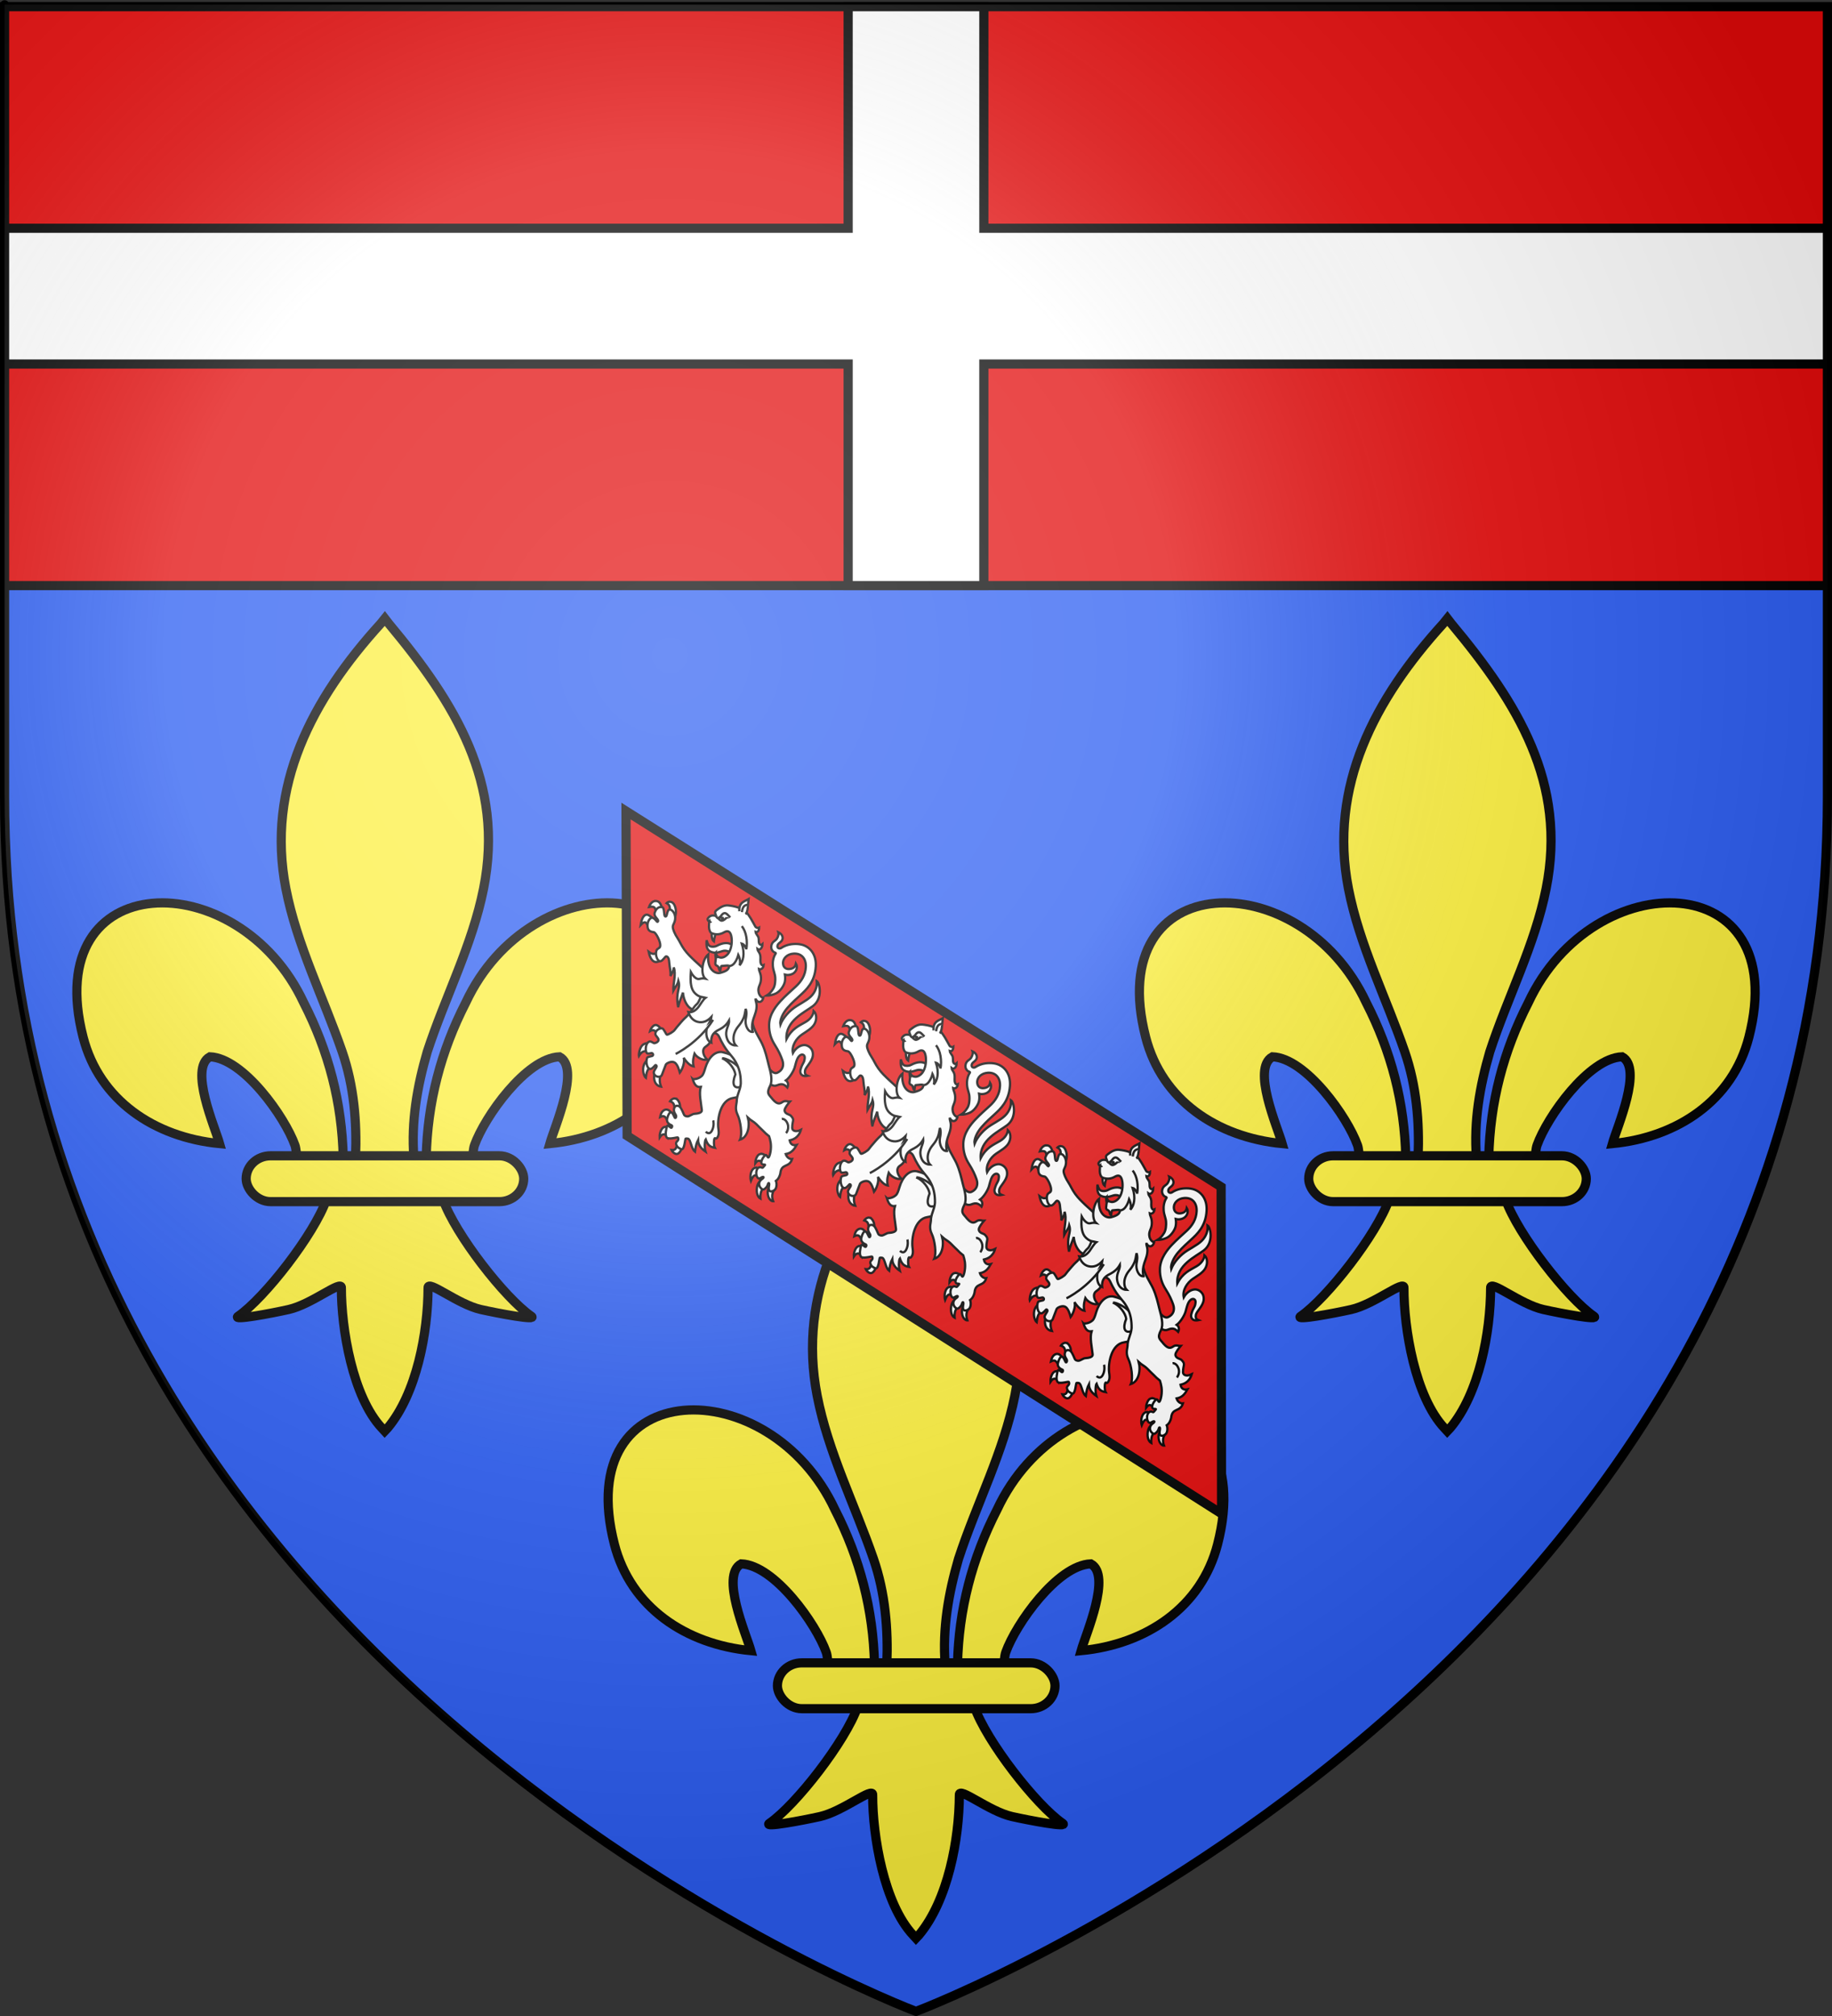
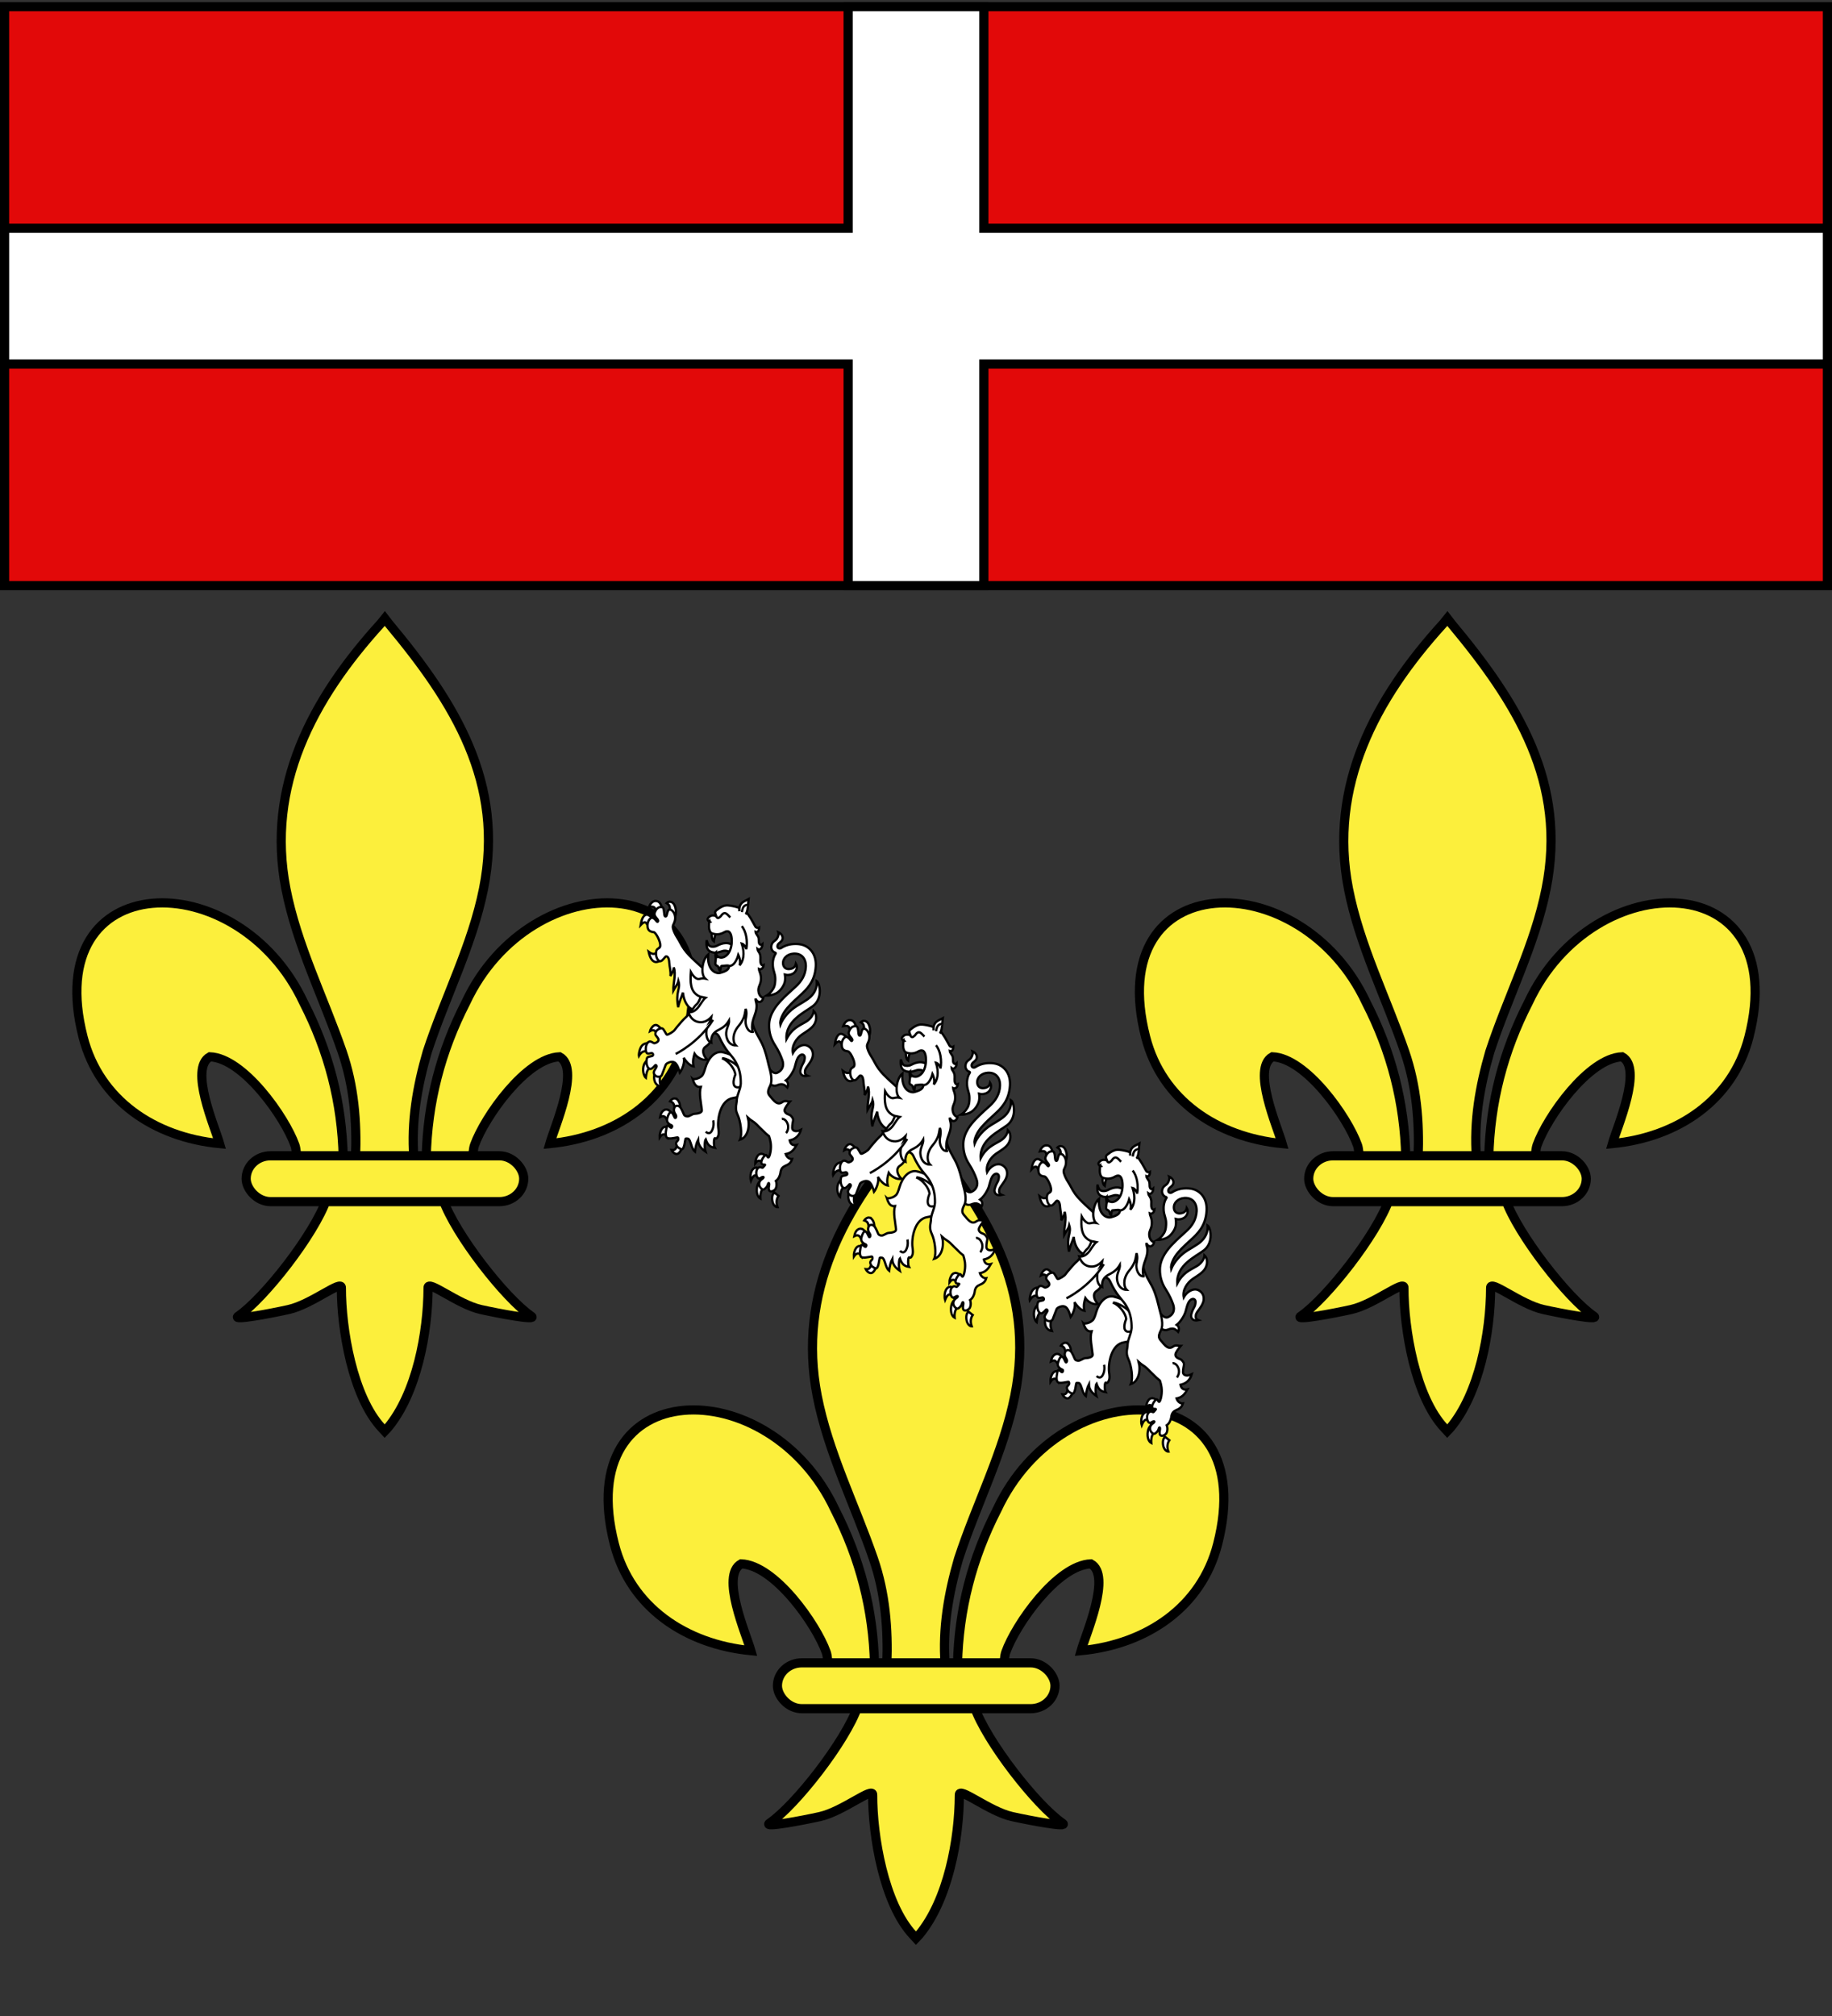
<svg xmlns="http://www.w3.org/2000/svg" xmlns:xlink="http://www.w3.org/1999/xlink" style="enable-background:new" id="svg2" height="660" width="600" version="1.0">
  <rect width="100%" height="100%" fill="#333333" stroke="none" />
  <desc id="desc4">Flag of Canton of Valais (Wallis)</desc>
  <defs id="defs6">
    <radialGradient gradientTransform="matrix(1.353,0,0,1.349,-77.629,-85.747)" gradientUnits="userSpaceOnUse" xlink:href="#linearGradient58" id="radialGradient3680-3" fy="223.111" fx="219.552" r="300" cy="223.111" cx="219.552" />
    <linearGradient id="linearGradient58">
      <stop id="stop50" style="stop-color:#ffffff;stop-opacity:0.314" offset="0" />
      <stop id="stop52" style="stop-color:#ffffff;stop-opacity:0.251" offset="0.407" />
      <stop id="stop54" style="stop-color:#969696;stop-opacity:0.125" offset="0.672" />
      <stop id="stop56" style="stop-color:#000000;stop-opacity:0.125" offset="1" />
    </linearGradient>
  </defs>
  <g id="g67" style="stroke:#000000;stroke-width:3">
    <g id="g70" style="fill:#2b5df2">
-       <path id="shield" d="m 300,658.5 c 0,0 -298.5,-112.32 -298.5,-397.772 0,-285.452 0,-258.552 0,-258.552 H 598.5 V 260.728 c 0,285.452 -298.5,397.772 -298.5,397.772 z" />
-     </g>
+       </g>
    <g id="lis" style="fill:#fcef3c">
      <use x="0" y="0" xlink:href="#path10710" id="use72" transform="matrix(-1,0,0,1,600,0)" width="100%" height="100%" />
      <path d="m 286.411,544.967 c -0.407,-18.05 -4.79,-34.826 -12.951,-50.723 -21.366,-45.793 -86.626,-44.7 -72.24,11.307 5.301,20.638 23.309,32.767 44.702,34.848 -1.544,-5.438 -10.038,-24.662 -3.181,-28.423 10.963,0.422 24.577,19.725 27.851,28.929 0.473,1.321 0.34,2.849 0.868,4.149" id="path10710" style="stroke-width:3" />
      <path d="m 298.737,370.094 c -22.51,24.719 -37.623,53.302 -31.108,86.826 3.594,18.495 12.309,35.624 18.454,53.441 3.842,11.178 4.825,22.855 4.37,34.605 h 19.097 c -0.914,-11.836 1.089,-23.306 4.37,-34.605 5.855,-17.928 14.763,-34.932 18.454,-53.441 6.9,-34.604 -9.296,-60.702 -31.01,-86.717 l -1.327,-1.724 z" id="path10712" style="stroke-width:3" />
      <path d="m 280.927,558.668 c -3.993,11.4 -20.272,32.277 -28.919,38.228 -2.243,1.543 10.72,-0.889 16.524,-2.185 7.612,-1.7 17.506,-9.963 17.274,-7.047 -0.021,13.354 3.664,35.637 13.271,45.876 l 0.91,0.987 0.94,-0.987 c 9.602,-11.412 13.222,-31.476 13.271,-45.876 -0.232,-2.916 9.662,5.347 17.274,7.047 5.804,1.296 18.766,3.728 16.524,2.185 -8.647,-5.951 -24.917,-26.828 -28.91,-38.228 z" id="path10714" style="stroke-width:3" />
      <rect width="90.906" height="15.005" rx="7.968" ry="7.968" x="254.62" y="544.386" id="rect10716" style="stroke-width:3" />
    </g>
    <path d="m 1.5,2.188 v 189.531 h 597 V 2.188 Z" id="rect3046" style="fill:#e20909" />
    <path d="M 277.777,2.188 V 74.73 H 1.5 v 44.445 h 276.277 v 72.543 h 44.445 V 119.176 H 598.5 V 74.73 H 322.223 V 2.188 Z" id="rect62" style="fill:#ffffff" />
    <use transform="translate(-174,-166)" xlink:href="#lis" />
    <use xlink:href="#lis" transform="translate(174,-166)" />
-     <path id="path23" style="fill:#e20909" d="M 400.076,495.576 205.395,371.832 205.021,265.519 399.931,388.555 Z" />
    <g id="lion" style="fill:#ffffff;stroke-width:0.75" transform="translate(0,20)">
      <path d="m 253.91,335.451 c 1.043,-0.11 2.171,-1.35 3.962,0.573 0.373,-0.785 0.335,-1.765 -0.492,-2.303 1.217,-0.876 2.523,-3.024 2.89,-4.287 0.478,-1.646 0.781,-3.554 2.046,-4.1 0.671,-0.29 1.3,0.16 1.242,1 -0.125,1.823 -0.746,1.471 -1.404,3.962 -0.247,0.935 0.241,2.348 2.341,1.899 -0.889,-0.36 -0.936,-0.907 -0.84,-1.638 0.167,-1.27 2.33,-2.88 2.556,-4.964 0.266,-2.451 -1.697,-3.425 -2.671,-3.458 -1.304,-0.045 -2.893,0.886 -3.854,2.597 -0.507,-2.373 1.152,-4.815 2.952,-6.046 1.508,-1.031 3.221,-1.958 4.06,-3.36 0.946,-1.581 0.756,-3.485 -0.215,-4.368 -0.05,0.914 -0.679,2.482 -2.563,3.578 -2.287,1.331 -4.498,2.15 -6.345,5.652 -0.388,-6.036 6.025,-8.797 8.689,-10.839 3.307,-2.534 2.227,-7.541 1.223,-8.171 0.058,0.846 0.093,2.174 -0.906,3.81 -1.156,1.892 -3.176,2.842 -5.614,4.354 -2.425,1.503 -4.438,3.788 -5.392,6.114 -0.263,-1.513 0.855,-3.799 2.263,-5.438 1.458,-1.698 3.2,-3.215 4.191,-4.128 1.973,-1.818 4.848,-4.344 5.147,-9.508 0.211,-3.632 -1.566,-6.056 -4.058,-6.959 -1.461,-0.529 -3.603,-0.489 -5.078,-0.062 -0.74,0.214 -1.478,0.519 -2.17,0.984 -0.488,0.327 -1.329,0.197 -1.245,-0.671 0.1,-1.023 1.532,-1.187 1.684,-2.388 0.126,-0.991 -0.611,-1.735 -1.391,-2.077 0.195,0.59 -0.017,1.301 -0.426,2.024 -0.533,0.941 -1.742,0.92 -1.899,2.648 -0.078,0.864 0.488,1.798 1.29,1.988 0.095,0.053 0.255,0.173 0.187,0.272 -0.886,1.287 -1.046,2.926 -0.956,4.051 0.15,1.878 0.794,2.503 0.802,4.25 0.002,0.545 0.002,2.115 -0.645,3.191 -0.797,1.326 -1.479,1.874 -2.239,2.323 1.072,0.002 2.217,-0.322 3.019,-0.687 1.482,-0.675 2.74,-2.609 2.99,-3.855 0.167,-0.83 0.129,-1.593 0.023,-2.332 0.726,0.204 1.989,0.161 2.873,-0.488 0.908,-0.666 1.41,-2.013 0.743,-3.12 -0.231,1.178 -0.998,1.648 -2.15,1.766 -1.096,0.112 -1.972,-0.527 -2.068,-1.728 -0.141,-1.769 1.351,-3.157 3.401,-3.31 2.716,-0.202 4.192,1.728 4.048,4.382 -0.144,2.66 -1.44,4.692 -3.272,6.384 -1.574,1.454 -3.23,2.874 -4.868,4.623 -1.277,1.364 -3.794,4.245 -3.878,7.862 -0.063,2.68 0.706,4.797 1.907,6.672 1.202,1.875 1.914,3.455 2.426,4.936 0.616,1.779 0.087,3.338 -1.65,4.141 -1.799,0.832 -4.001,-3.039 -4.868,-5.364 -0.308,1.757 -0.729,5.379 1.008,5.136 -0.031,3.466 1.999,4.604 3.191,4.479 z" id="path504" />
      <g id="g100">
        <path d="m 214.72,274.954 c -1.269,-0.011 -1.981,1.446 -2.17,1.977 2.263,-0.428 2.05,0.559 2.432,2.585 l 1.976,-1.155 c -0.16,-1.064 -0.441,-2.791 -1.476,-3.238 -0.274,-0.118 -0.527,-0.168 -0.762,-0.17 z m 4.753,0.261 c -0.426,-0.029 -0.847,0.139 -1.153,0.457 0.876,0.506 1.353,1.087 0.875,3.262 l 1.646,1.732 c 0.43,-0.742 0.897,-2.457 0.087,-4.273 -0.347,-0.777 -0.907,-1.141 -1.455,-1.178 z m -7.561,4.24 c -0.757,-0.063 -1.677,0.634 -2.096,3.398 2.009,-2.159 1.981,-0.006 2.944,1.469 l 1.389,-3.354 c 0,0 -0.744,-0.834 -1.746,-1.365 -0.149,-0.079 -0.317,-0.133 -0.492,-0.148 z m 3.912,11.17 c -0.859,1.972 -1.962,2.059 -3.381,0.973 0.849,4.051 2.927,4.088 4.847,1.911 z" id="path3021" />
        <path d="m 219.216,295.404 c 0.066,1.131 0.554,2.764 0.344,4.117 0.543,-0.77 1.042,-1.744 1.104,-2.794 0.821,2.167 -0.225,5.191 -0.145,7.551 0.42,-0.818 1.438,-2.023 1.667,-3.112 0.826,2.68 -1.057,3.287 -0.079,8.585 0.34,-1.913 1.205,-3.495 1.568,-4.807 0.279,3.642 2.611,6.046 3.926,5.443 3.014,5.895 6.643,3.6 6.468,-2.812 0,0 -2.849,-9.453 -3.586,-10.269 -0.8,-0.886 -1.818,-1.685 -2.979,-2.796 -1.31,-1.254 -2.385,-2.261 -3.401,-3.671 -1.016,-1.41 -1.505,-2.674 -2.17,-3.664 -0.937,-1.393 -1.559,-2.941 -1.579,-3.66 -0.024,-0.879 0.543,-1.115 0.754,-2.511 0.251,-1.661 -0.888,-3.443 -1.947,-3.196 -0.604,0.141 -0.668,1.826 -0.994,2.165 -0.077,0.08 -0.169,0.108 -0.287,0.056 -0.619,-0.271 -0.11,-2.97 -1.11,-3.077 -1,-0.107 -1.797,0.35 -2.338,1.821 -0.435,1.183 1.072,1.989 1.128,2.684 0.013,0.156 -0.206,0.382 -0.311,0.378 -0.07,-0.003 -1.146,-1.744 -1.989,-1.322 -0.656,0.328 -1.368,1.482 -1.144,3.083 0.194,1.384 1.416,1.483 2.003,1.577 0.696,0.112 2.251,3.09 2.125,4.431 -0.038,1.081 -1.11,0.656 -1.335,1.896 -0.289,1.59 0.54,3.372 1.473,3.161 0.698,-0.158 1.448,-1.522 1.765,-1.566 0.77,-0.006 0.995,1.055 1.069,2.311 z" id="path3029" />
      </g>
      <path d="m 221.186,339.624 c -0.851,-0.175 -1.642,0.718 -1.748,0.902 1.532,0.495 1.427,1.502 1.526,3.354 0.722,-0.572 1.356,-1.058 1.759,-1.306 0.104,-0.401 -0.055,-1.681 -0.823,-2.512 -0.235,-0.254 -0.476,-0.389 -0.714,-0.438 z m -2.64,3.656 c -0.173,-0.042 -0.354,-0.052 -0.547,-0.013 -1.406,0.284 -1.677,1.89 -1.793,2.418 1.65,-0.826 1.975,0.418 2.609,1.714 l 1.234,-2.779 c -0.205,-0.345 -0.755,-1.157 -1.503,-1.339 z m 0.743,6.22 c 0,0 -1.005,-1 -1.98,-0.409 -1.051,0.637 -1.335,2.6 -1.285,3.305 1.093,-1.644 2.031,-1.085 2.625,-0.078 z m 2.526,4.425 c -0.194,2.417 -0.845,2.673 -1.879,2.559 0.252,0.582 1.251,1.674 2.133,1.186 0.968,-0.537 1.566,-2.611 1.493,-2.682 z" id="path3031" />
      <path d="m 236.788,324.477 c -2.668,-0.566 -4.844,1.956 -5.767,5.089 -0.396,1.345 -0.706,2.257 -1.203,2.714 -1.219,1.121 -2.843,1.069 -2.974,0.95 0.612,2.004 1.334,2.784 2.667,2.611 -0.664,2.167 0.104,5.192 0.346,7.606 0.082,0.815 -1.128,1.121 -2.53,1.208 -0.456,0.028 -1.466,0.711 -1.917,0.81 -0.468,0.103 -1.109,-0.103 -1.314,-0.406 -0.212,-0.313 -0.84,-2.212 -1.482,-2.738 -0.598,-0.49 -1.462,-0.465 -1.774,0.371 -0.496,1.334 0.546,2.13 0.61,2.652 0.061,0.505 -0.261,0.831 -0.439,0.586 -0.211,-0.29 -0.765,-1.931 -1.318,-1.779 -0.417,0.115 -0.831,0.6 -1.205,2.108 -0.316,1.278 0.927,1.952 1.413,2.119 0.396,0.136 0.226,0.771 -0.04,0.842 -0.286,0.076 -1.232,-1.274 -1.457,-0.409 -0.224,0.864 -0.657,2.76 -0.059,3.583 0.47,0.648 2.779,0.095 3.04,0.048 0.311,-0.056 0.62,-0.134 0.688,0.027 0.468,1.092 -0.906,1.156 -0.623,2.138 0.301,1.043 0.968,1.275 1.567,1.575 1.231,0.617 1.292,-3.473 1.582,-3.436 0.642,-0.007 0.912,-0.109 1.292,0.644 0.38,0.753 0.764,2.912 1.717,3.656 0.186,-1.55 0.511,-2.91 1.018,-3.871 0.045,1.833 1.199,2.981 2.429,3.823 -0.439,-1.397 -0.208,-3.714 0.069,-4.017 0.59,1.757 1.31,2.504 2.978,2.778 -0.385,-0.694 -0.325,-2.467 -0.129,-2.928 0.301,-0.707 0.428,0.662 1.145,-0.752 0.452,-0.891 0.209,-2.132 0.129,-2.764 -0.364,-2.898 0.647,-9.216 4.876,-9.864 2.3,-0.352 5.92,-1.681 6.305,-2.192 3.07,-4.076 1.695,-8.36 0.937,-10.812 -3.339,1.634 -7.222,-1.181 -10.577,-1.97 z" id="path3039" />
      <path d="m 236.556,326.462 c 2.188,0.968 4.045,3.463 4.285,5.289 -1.261,3.204 -0.429,4.593 1.373,4.159 1.471,-0.353 1.473,-1.832 1.086,-3.526 -0.346,-1.511 -0.872,-2.523 -1.991,-3.577 -1.462,-1.376 -4.124,-2.504 -4.752,-2.345 z" id="path3041" />
-       <path d="m 249.043,357.772 c -0.126,0.026 -0.25,0.067 -0.376,0.134 -0.915,0.483 -1.345,2.295 -1.339,2.987 0.82,-1.093 1.425,-1.303 2.556,-0.024 0.253,-0.621 0.637,-1.484 1.023,-2.355 -0.147,-0.201 -0.984,-0.92 -1.864,-0.741 z m -1.617,4.513 c -0.28,0.045 -0.589,0.201 -0.882,0.536 -1.092,1.248 -0.723,3.517 -0.632,3.79 0.862,-2.128 1.569,-2.279 2.629,-0.999 l -0.129,-3.005 c -0.126,-0.171 -0.518,-0.397 -0.985,-0.321 z m 1.728,4.279 c 0,0 -1.175,0.5 -1.299,2.73 -0.124,2.227 0.928,2.978 1.199,3.12 -0.135,-1.658 0.268,-3.16 1.532,-3.903 z m 2.934,1.847 c -0.255,0.379 -0.799,0.981 -0.604,2.581 0.21,1.721 1.296,2.317 1.739,2.284 -0.571,-1.522 -0.306,-2.813 0.323,-3.711 z" id="path3069" />
+       <path d="m 249.043,357.772 c -0.126,0.026 -0.25,0.067 -0.376,0.134 -0.915,0.483 -1.345,2.295 -1.339,2.987 0.82,-1.093 1.425,-1.303 2.556,-0.024 0.253,-0.621 0.637,-1.484 1.023,-2.355 -0.147,-0.201 -0.984,-0.92 -1.864,-0.741 z m -1.617,4.513 c -0.28,0.045 -0.589,0.201 -0.882,0.536 -1.092,1.248 -0.723,3.517 -0.632,3.79 0.862,-2.128 1.569,-2.279 2.629,-0.999 l -0.129,-3.005 c -0.126,-0.171 -0.518,-0.397 -0.985,-0.321 z m 1.728,4.279 c 0,0 -1.175,0.5 -1.299,2.73 -0.124,2.227 0.928,2.978 1.199,3.12 -0.135,-1.658 0.268,-3.16 1.532,-3.903 m 2.934,1.847 c -0.255,0.379 -0.799,0.981 -0.604,2.581 0.21,1.721 1.296,2.317 1.739,2.284 -0.571,-1.522 -0.306,-2.813 0.323,-3.711 z" id="path3069" />
      <g id="g114">
        <path d="m 214.733,315.554 c -0.857,0.012 -1.647,1.263 -1.83,2.008 0.926,-0.551 1.56,-0.295 2.097,0.549 l 1.373,-1.448 c 0,0 -0.731,-0.958 -1.468,-1.096 -0.058,-0.011 -0.115,-0.013 -0.172,-0.012 z m -2.578,5.95 c -0.466,0.004 -1.2,0.121 -1.796,0.715 -0.935,0.931 -1.196,3.046 -1.105,3.47 0.921,-1.435 1.617,-1.86 3.324,-1.322 l 0.039,-2.828 c 0,0 -0.182,-0.037 -0.462,-0.035 z m 0.432,5.163 c 0,0 -1.498,0.718 -1.861,2.501 -0.387,1.902 0.421,3.4 0.793,3.694 0.165,-1.331 0.361,-3.237 2.102,-3.762 z m 2.191,3.629 c -0.267,0.775 -0.754,1.938 -0.456,3.33 0.364,1.695 1.784,2.099 2.184,2.141 -0.691,-1.769 -0.471,-3.003 0.086,-4.714 z" id="path3055" />
        <path d="m 255.57,364.16 c 0.323,-3.444 2.916,-1.737 3.857,-4.703 -0.75,0.103 -1.721,-0.495 -2.095,-1.633 1.946,-0.37 2.726,-1.486 3.588,-2.989 -0.779,0.191 -1.961,0.17 -2.301,-1.481 0.93,-0.248 2.882,-0.72 3.694,-3.467 -1.844,0.921 -2.865,0.194 -2.863,-0.642 0.005,-2.473 0.959,-2.564 -0.501,-4.029 -0.41,-0.411 -1.978,-0.495 -1.983,-1.752 -0.002,-0.667 1.133,-2.129 1.692,-2.782 -0.399,0.028 -1.475,-0.513 -2.343,0.081 -0.868,0.594 -1.66,0.955 -3.238,-0.844 -1.17,-1.547 -2.244,-1.799 -0.83,-4.492 0.898,-1.846 0.061,-4.695 -0.511,-6.814 -0.557,-2.26 -1.05,-4.543 -2.138,-6.909 -0.836,-1.817 -3.063,-4.924 -3.183,-7.357 -0.156,-3.153 -0.196,-6.52 -0.066,-8.16 0.356,-4.494 0.482,-5.348 -2.356,-6.795 -1.678,-0.855 -7.505,-3.099 -10.263,1.478 -1.409,2.339 -2.927,2.182 -4.152,5.305 -1.226,3.123 -1.254,2.129 -2.315,3.619 -1.062,1.49 -2.023,2.647 -2.327,2.942 -0.608,0.591 -0.822,0.709 -1.846,1.875 -1.023,1.166 -1.937,2.256 -2.108,2.542 -0.341,0.572 -2.167,1.648 -2.574,1.578 -0.251,-0.043 -0.966,-1.893 -1.502,-2.043 -0.672,-0.188 -2.255,0.523 -2.273,1.804 -0.01,0.686 1.22,1.338 1.025,2.107 -0.132,0.524 -1.101,1.042 -1.531,0.894 -0.246,-0.085 -0.954,-0.703 -1.536,-0.468 -1.087,0.438 -1.419,2.793 -0.774,3.71 0.328,0.466 1.603,-0.106 1.794,0.061 0.217,0.189 0.356,0.338 0.24,0.706 -0.126,0.399 -1.705,0.293 -1.904,0.813 -0.678,1.771 0.287,4.296 1.521,3.491 0.415,-0.27 0.811,-0.724 1.088,-1.027 0.246,-0.268 0.475,0.069 0.5,0.271 0.057,0.461 -1.082,1.54 -0.929,2.239 0.293,1.346 2.2,1.697 2.663,0.573 0.36,-0.872 1.092,-2.939 1.23,-3.22 0.069,-0.14 0.176,-0.455 1.029,-0.797 2.128,-0.768 2.839,0.622 3.612,3.321 0.693,-0.878 1.786,-3.471 1.227,-4.891 0.791,1.255 2.122,2.684 3.266,2.864 -0.461,-1.904 0.133,-3.506 0.316,-4.158 0.731,1.137 2.705,2.348 4.118,1.895 -1.215,-1.141 -1.909,-3.203 -0.548,-4.165 1.361,-0.962 1.708,-1.517 2.02,-3.325 0.312,-1.808 1.878,-1.242 2.471,0.035 0.594,1.277 0.832,1.749 1.521,2.912 0.741,1.251 1.739,2.483 2.391,3.239 0.737,0.855 1.423,1.792 2.042,3.144 0.793,1.732 1.167,3.692 1.125,6.076 -0.181,2.297 -1.339,3.639 -1.334,5.902 -0.048,0.871 -0.678,2.265 0.279,4.244 0.957,1.979 1.628,6.375 0.812,8.179 2.565,-0.803 3.295,-4.391 2.576,-7.207 1.118,1.025 1.825,1.201 2.739,2.093 0.346,0.338 1.923,1.95 2.309,2.274 0.808,0.861 0.694,0.704 1.908,1.717 0.102,0.211 0.462,1.73 0.504,2.134 0.012,0.117 0.153,1.04 0.044,2.163 -0.096,0.994 -0.347,2.14 -0.682,2.571 -0.345,0.444 -0.599,-0.934 -1.026,-0.717 -0.566,0.287 -1.613,1.873 -1.367,2.677 0.239,0.782 1.563,0.154 1.107,0.686 l -0.583,0.68 c -0.358,0.418 -0.571,-0.347 -1.381,0.041 -0.996,0.477 -1.072,2.431 -0.407,3.324 0.437,0.587 1.178,-0.023 1.178,-0.023 0.84,-0.507 1.189,-0.108 0.134,0.579 0,0 -1.015,0.696 -0.75,1.927 0.181,0.84 1.07,1.562 1.492,1.35 0.559,-0.281 1.145,-0.978 1.28,-1.512 0.255,-1.002 0.603,-0.518 0.432,0.272 -0.097,0.449 -0.245,1.394 0.197,1.751 0.539,0.435 1.661,-0.15 1.966,-0.758 0.468,-0.93 0.254,-2.192 0.081,-2.526 0.87,-0.639 1.266,-1.607 1.454,-2.458 z" id="path2975" />
      </g>
      <g id="g146">
        <path id="path601" d="m 242.193,293.551 c -0.999,-0.376 -1.963,-0.736 -2.755,-1.495 -0.739,-0.707 -1.852,-0.974 -2.754,-0.7 -1.451,0.441 -2.388,0.817 -3.862,0.237 -1.241,-0.488 -1.611,-1.71 -1.376,-3.775 0.259,1.203 0.697,1.784 1.115,1.965 0.538,0.233 1.5,0.235 2.251,-0.165 3.891,-2.072 6.437,-0.327 7.381,3.934 z" />
        <path id="path602" d="m 233.167,285.275 c -0.16,0.578 -0.133,2.376 0.632,2.948 0.121,-1.021 0.452,-2.204 0.698,-2.807 z m 1.162,6.675 c -0.097,0.628 0.022,1.426 0.214,1.916 l 0.921,-0.317 c -0.469,-0.386 -0.887,-0.958 -1.135,-1.598 z" />
        <path d="m 246.58,317.829 c -0.387,-0.868 -0.327,-2.179 -0.102,-3.259 0.307,-1.473 1.023,-2.676 1.254,-4.311 0.269,-1.913 -0.374,-2.375 -0.273,-3.318 0.532,1.42 2.066,1.529 2.527,-0.257 -0.682,-0.145 -1.299,-0.825 -1.519,-1.783 -0.396,-1.726 0.581,-2.323 0.739,-3.995 0.186,-1.972 -0.593,-2.832 -0.643,-3.667 0.654,0.299 1.448,-0.251 1.542,-1.282 -0.347,0.193 -0.703,0.059 -0.922,-0.515 -0.263,-0.688 -0.052,-1.593 -0.141,-2.341 -0.164,-1.388 -0.871,-1.559 -0.962,-2.423 0.689,0.523 1.608,-0.229 1.624,-1.557 -0.256,0.249 -0.587,0.282 -0.862,0.025 -0.495,-0.463 -0.231,-1.35 -0.416,-2.163 -0.134,-0.589 -0.924,-1.268 -0.969,-1.911 0.596,0.243 1.164,-0.281 1.174,-1.38 -0.311,0.207 -1.014,0.057 -1.246,-0.356 -1.088,-1.93 -1.853,-3.528 -3.136,-4.886 -1.04,-1.101 -3.727,-1.851 -5.81,-2.039 -1.535,-0.138 -2.839,0.857 -3.78,1.581 -0.821,0.631 -0.308,1.27 -0.095,1.872 -0.702,-0.13 -1.301,-0.31 -1.964,0.077 -0.383,0.223 -0.882,0.711 -0.842,1.034 0.023,0.187 0.296,0.794 0.529,0.572 -0.015,0.724 -0.111,1.135 -0.097,1.887 0.019,0.988 0.396,1.893 0.932,2.098 1.422,0.544 2.727,0.432 4.036,-0.318 1.773,-1.015 2.332,0.49 2.473,2.114 0.143,1.637 -0.216,3.666 -1.198,4.935 -0.51,0.659 -1.445,1.309 -2.355,1.248 -0.51,-0.034 -1.003,-0.415 -1.451,-0.121 -0.228,0.15 -0.287,1.276 -0.356,1.893 -0.054,0.481 0.193,0.746 0.534,0.87 0.79,0.288 0.585,1.525 1.057,1.722 0.032,-0.323 0.241,-1.623 0.435,-1.631 0.78,-0.034 2.572,-0.366 2.517,0.076 -0.14,1.112 -0.987,1.657 -2.914,2.18 -1.495,0.406 -4.386,-0.9 -3.965,-6.035 -1.954,1.6 -2.574,6.415 -0.985,7.897 -0.572,-0.117 -1.204,-0.052 -1.897,0.118 -1.029,0.253 -2.125,-0.999 -2.789,-2.222 -0.306,3.656 0.132,5.725 1.363,6.925 1.463,1.426 2.48,1.174 3.472,1.442 -0.835,0.637 -1.435,1.805 -2.199,2.855 -0.858,1.179 -2.101,2.123 -3.465,1.85 0.571,1.764 1.671,2.848 3.011,3.192 1.808,0.465 3.313,-0.271 4.569,-1.623 -0.215,1.738 -1.412,2.347 -1.648,4.447 -0.211,1.877 0.35,3.568 1.607,4.019 -0.339,-3.011 1.676,-3.839 2.867,-4.461 1.127,-0.589 2.109,-1.422 2.924,-2.816 0.116,1.779 -1.468,3.007 -0.752,5.625 0.481,1.76 1.679,2.544 2.988,2.561 -0.834,-0.857 -1.023,-2.606 -0.435,-4.156 0.844,-2.225 1.885,-2.33 2.988,-4.915 0.293,-0.686 0.5,-1.826 0.668,-2.917 0.448,1.245 0.174,2.368 0.007,3.357 -0.313,1.857 0.666,4.355 2.349,4.188 z" id="path604" />
        <path id="path2472-67" d="m 242.147,278.329 c -0.188,-2.951 1.63,-3.17 3.013,-3.983 -0.227,1.881 -0.171,4.348 -1.031,4.915" />
-         <path id="path3451-9" d="m 235.321,280.764 c 0.565,0.562 0.907,0.78 1.438,0.557 0.864,-0.321 1.143,-1.053 1.541,-0.984 -0.022,-0.518 -0.08,-1.015 -0.634,-1.225 -0.544,0.141 -0.856,0.338 -1.111,0.567 -0.071,0.064 0.115,0.728 0.274,1.287 -0.143,-0.011 -0.561,-0.319 -0.597,-0.963 -0.231,0.243 -0.482,0.504 -0.911,0.761 z" />
        <path id="path4134" d="m 245.005,276.294 c 0,0 -1.739,-0.508 -2.003,2.314 m -3.825,1.739 c -0.934,-0.844 -1.76,-2.459 -3.097,-0.402 -0.512,0.369 -1.005,1.19 -1.584,-0.05 m -2.111,1.436 c 0,0 0.213,0.756 0.562,0.32 m 5.781,14.575 c 2.115,0.201 3.08,-3.607 3.08,-3.607 0,0 0.957,1.875 0.404,3.404 1.187,-1.251 1.839,-3.751 0.725,-7.12 0.69,0.158 1.375,1.242 1.488,1.865 0.449,-2.429 0.056,-5.75 -1.482,-7.559" />
      </g>
      <path d="m 233.603,346.788 c 0,0 0.426,1.769 -0.429,3.357 -0.892,1.656 -2.01,0.336 -2.01,0.336" id="path3656" />
      <path d="m 256.041,346.291 c 0,0 1.215,-0.157 1.883,1.559 0.697,1.789 -0.482,3.108 -0.482,3.108 M 221.277,325.044 c 0,0 7.493,-3.594 12.256,-11.166" id="path3860" />
    </g>
    <use transform="translate(63.6,39)" xlink:href="#lion" />
    <use transform="translate(128,80)" xlink:href="#lion" />
  </g>
  <use xlink:href="#shield" style="opacity:0.8;fill:url(#radialGradient3680-3);stroke:none" id="use54" x="0" y="0" width="100%" height="100%" transform="translate(0,-0.677)" />
</svg>